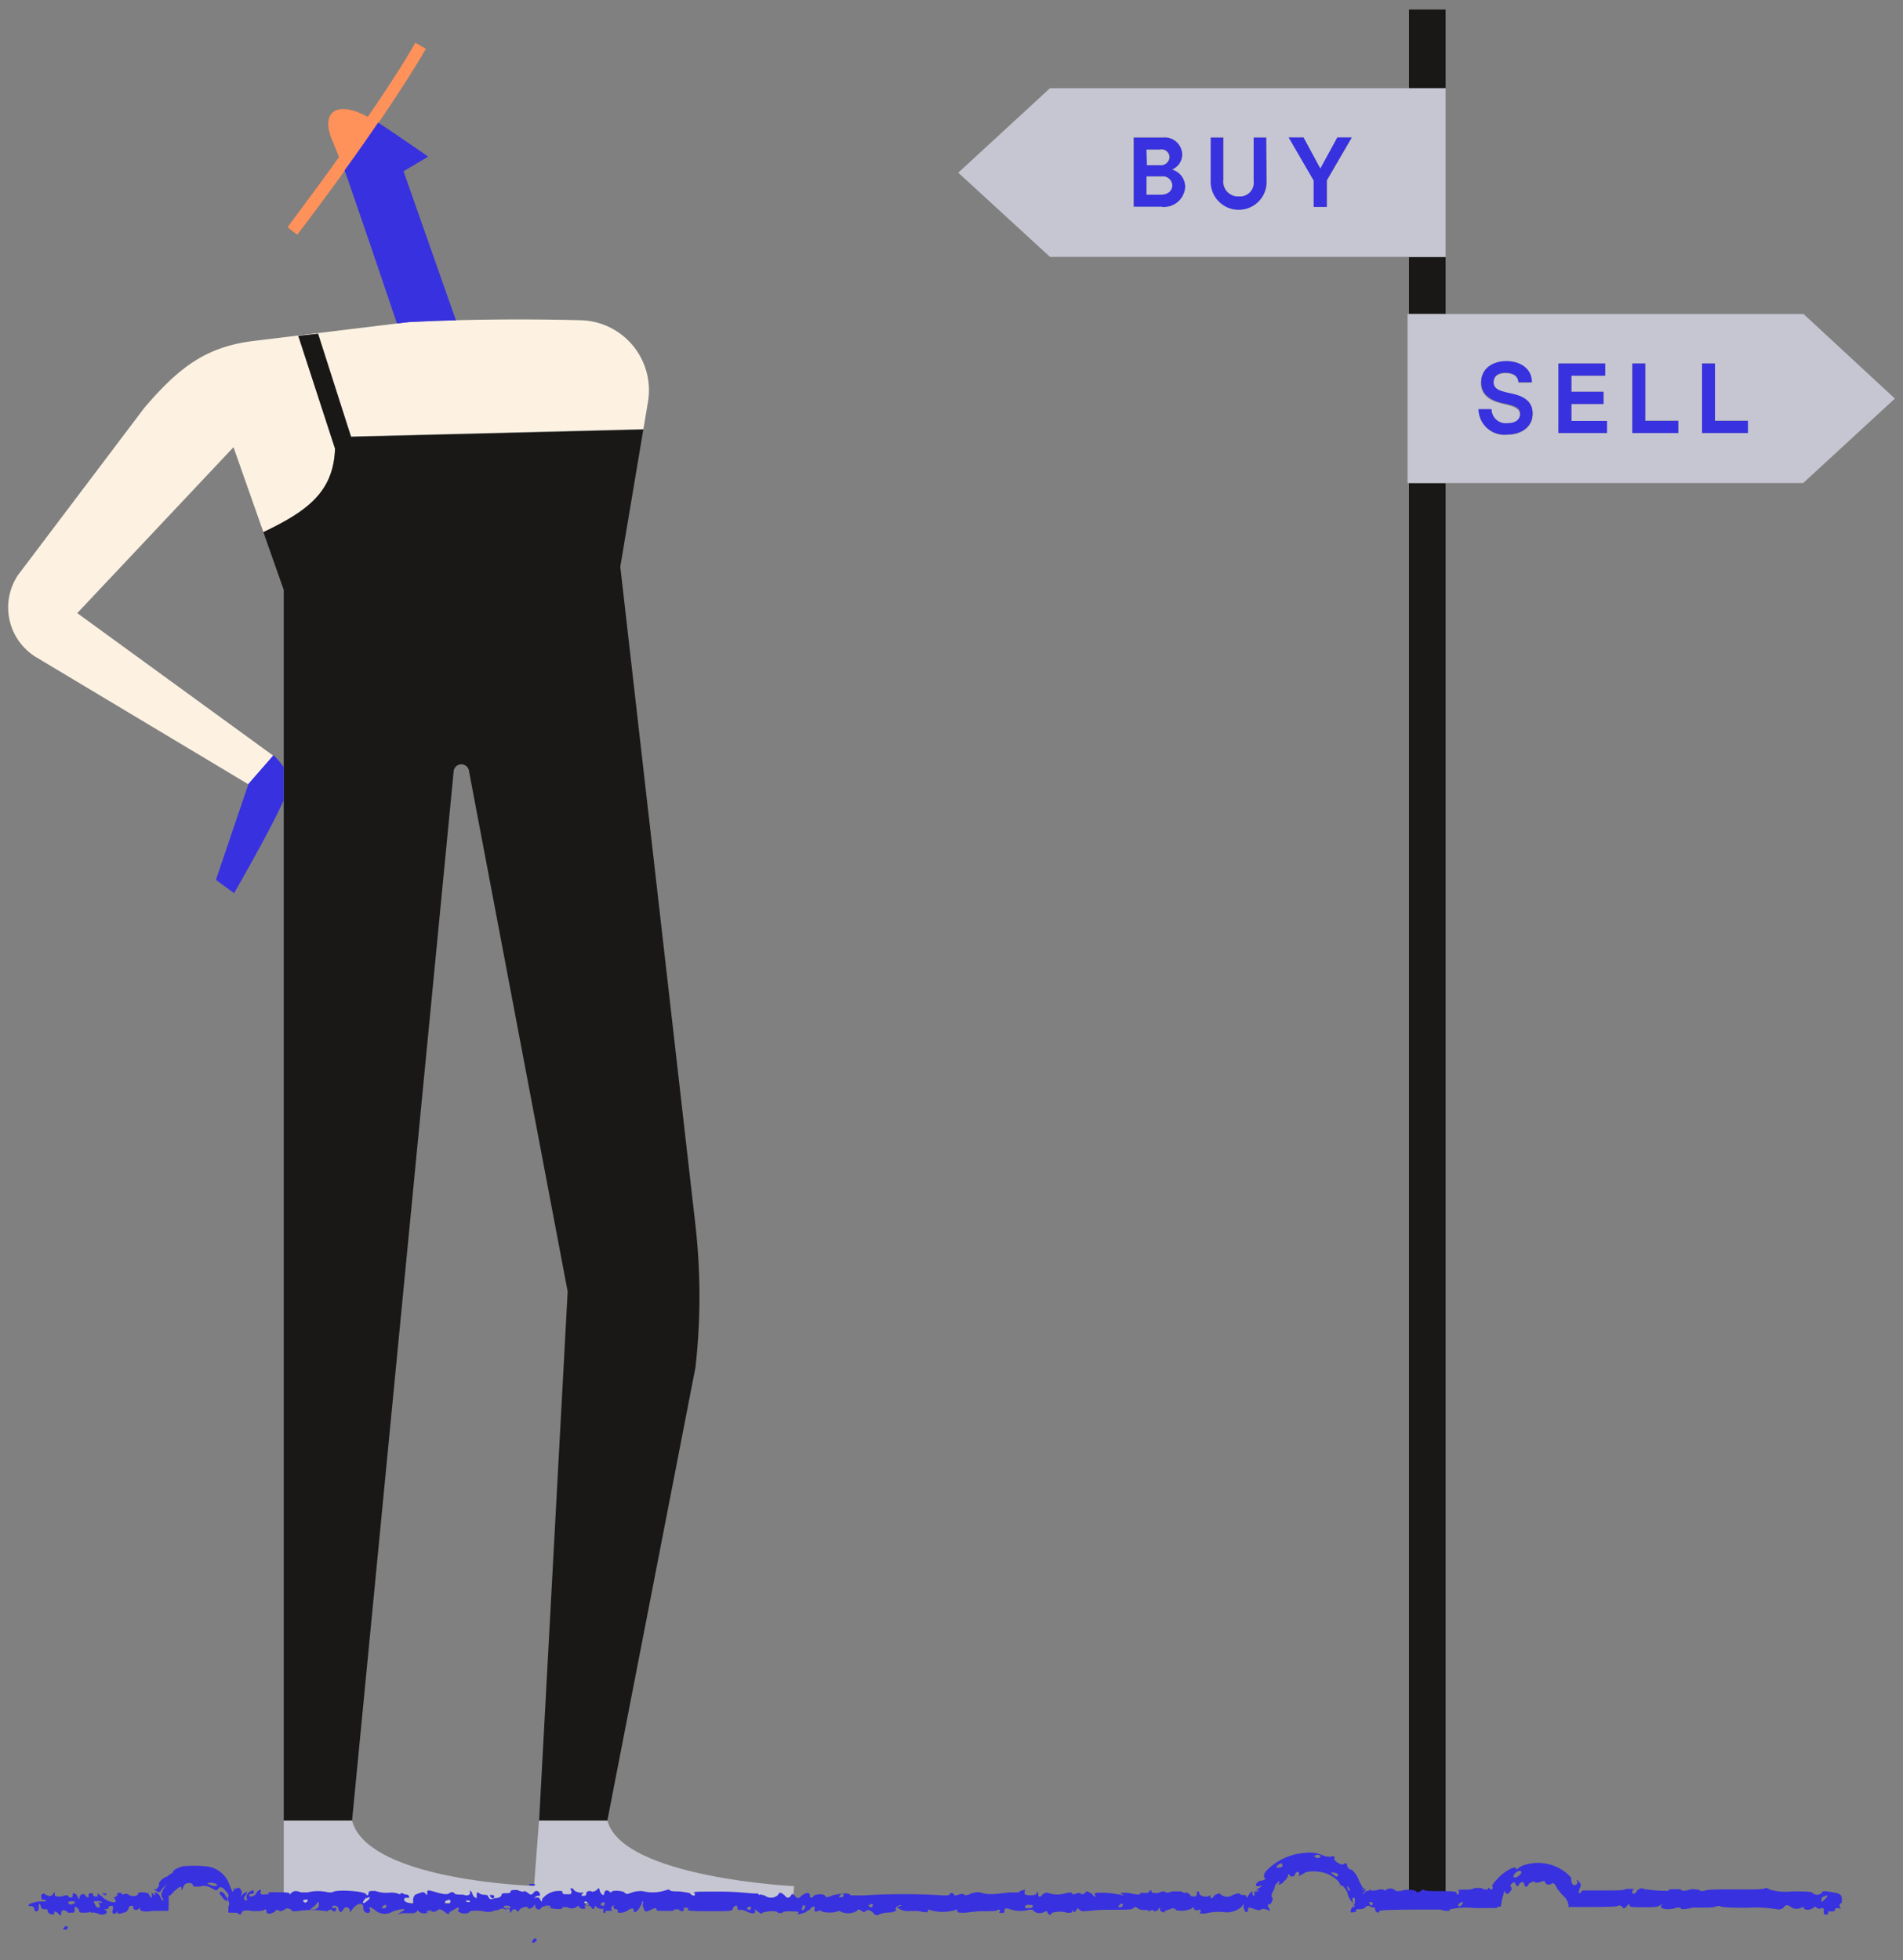
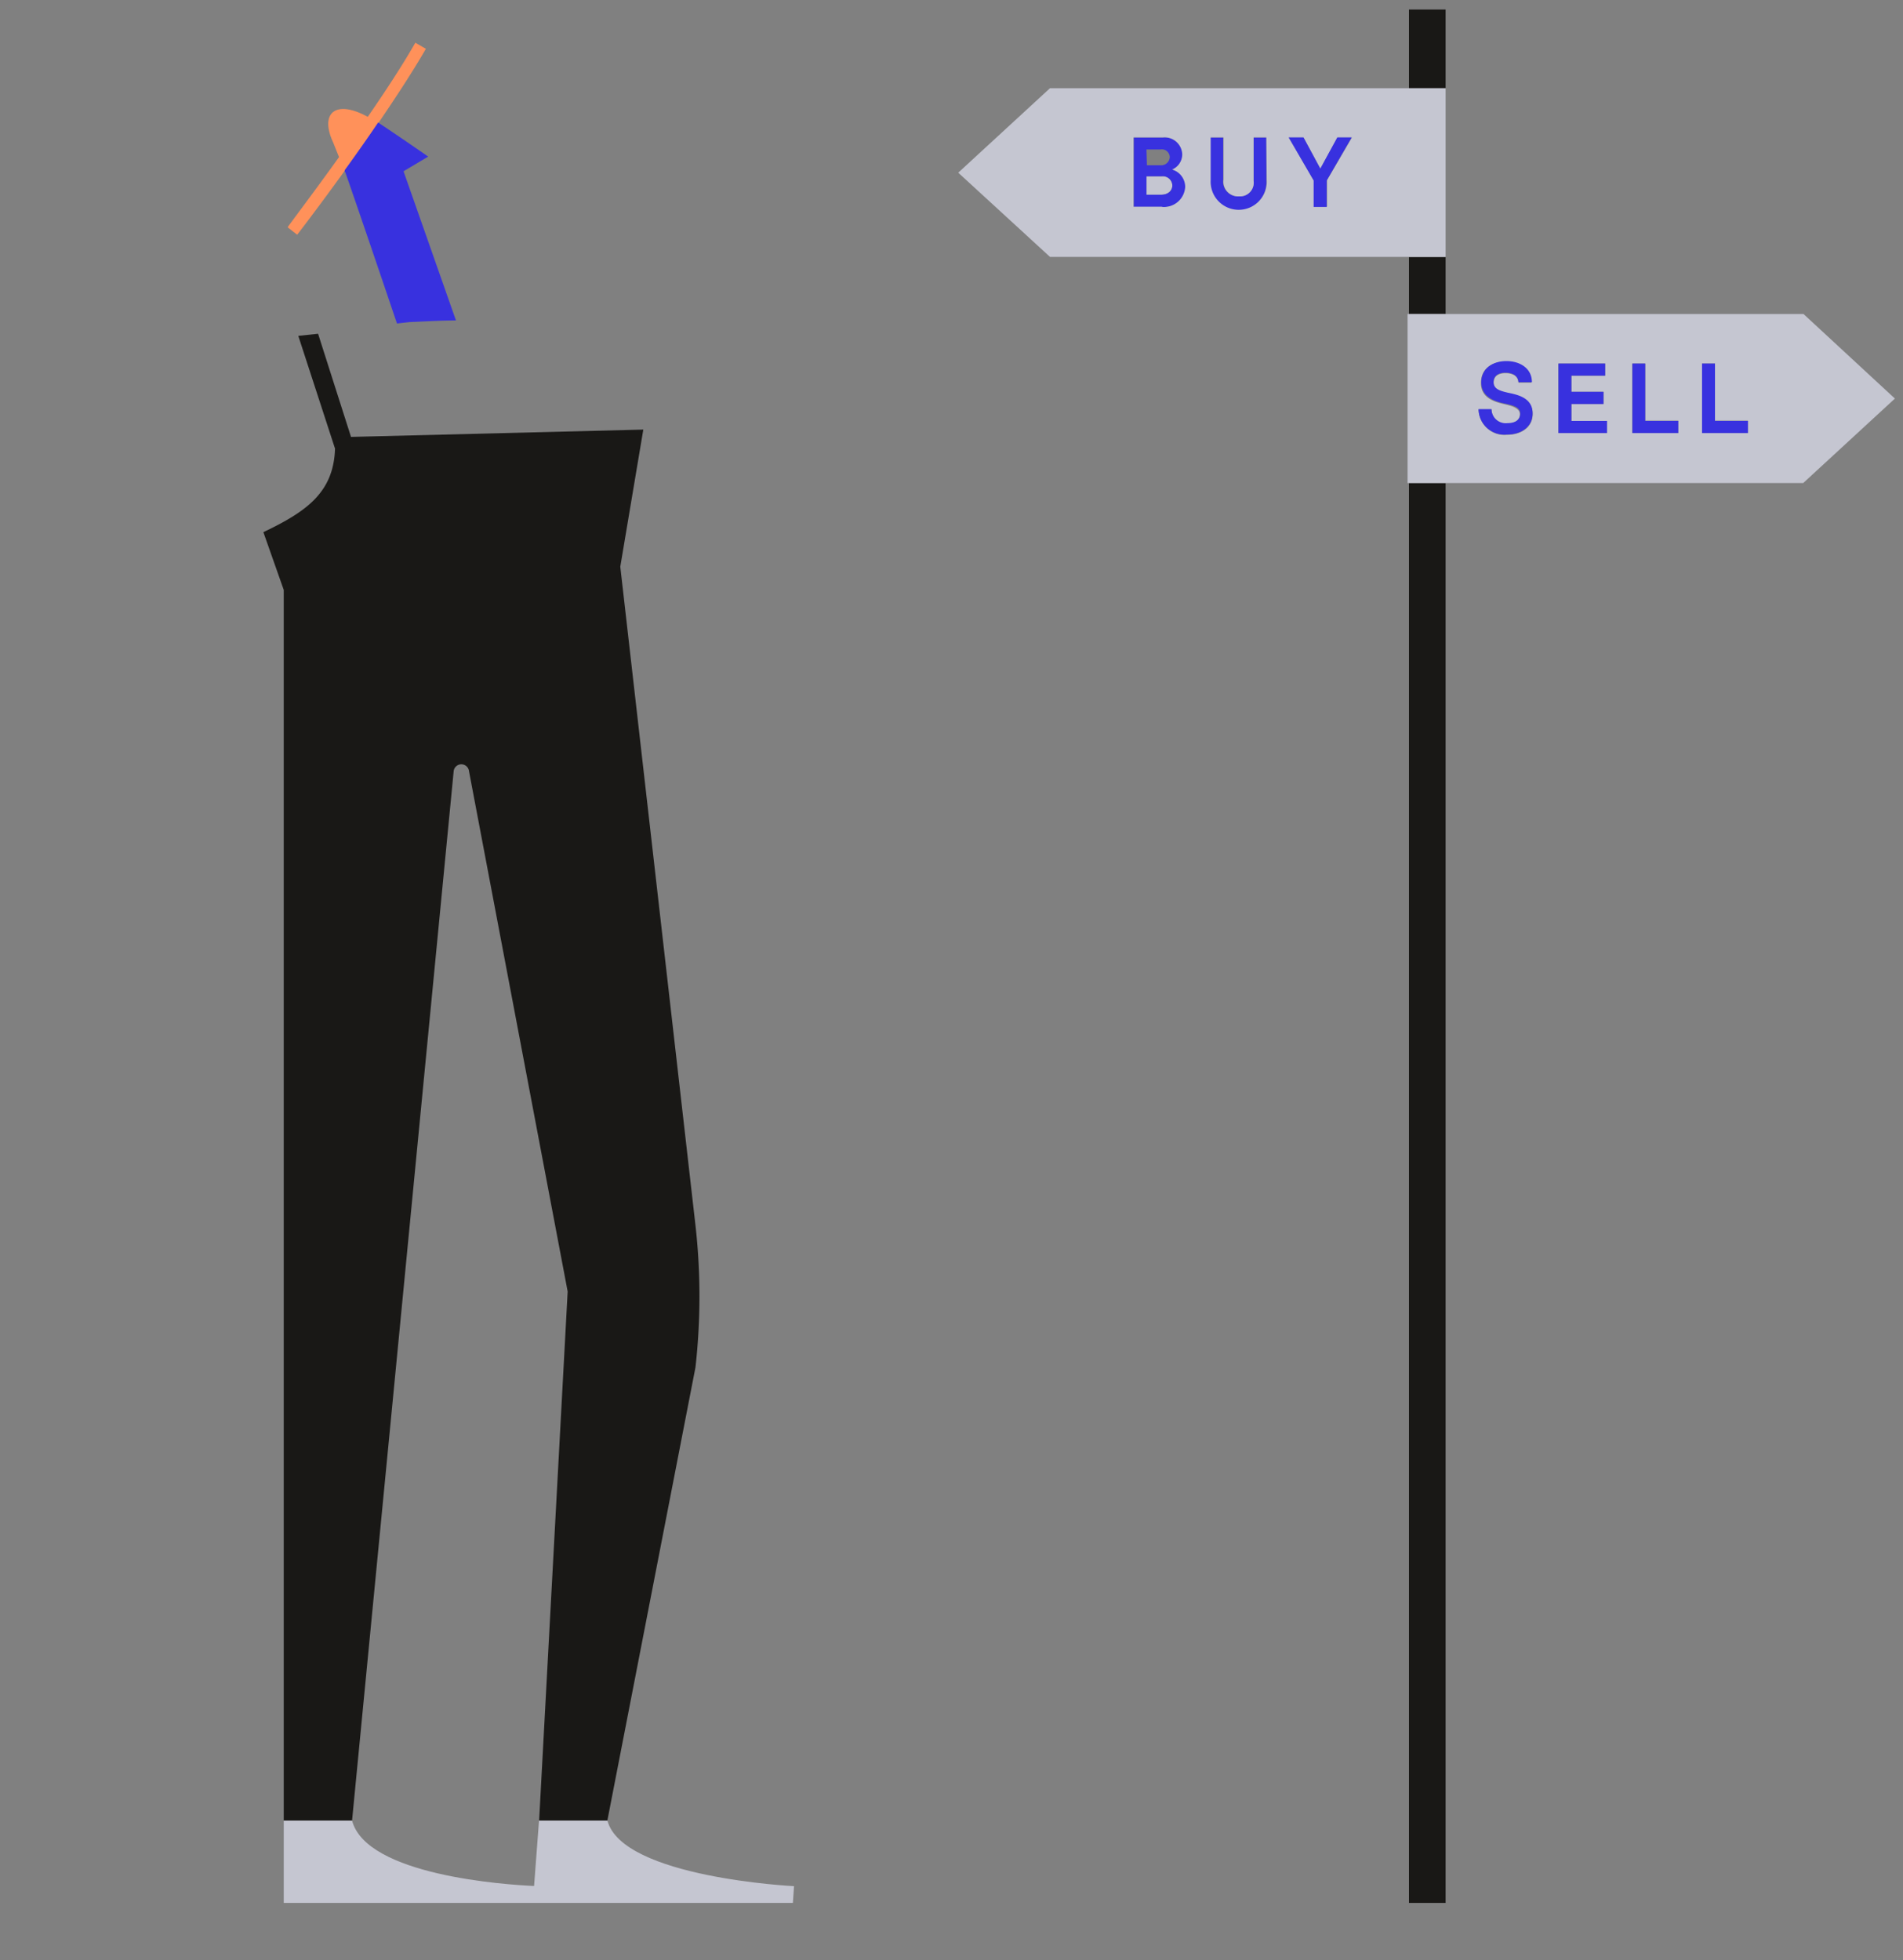
<svg xmlns="http://www.w3.org/2000/svg" viewBox="0 0 200 206">
  <rect x="0" y="0" width="200" height="206" fill="#808080" stroke="none" />
  <defs>
    <style>.cls-1{fill:#c5c6d1;}.cls-2{fill:#3831df;}.cls-3{fill:#191816;}.cls-4{fill:#fdf2e2;}.cls-5{fill:#ff915a;}</style>
  </defs>
  <title>BuySell-01</title>
  <g id="Layer_1" data-name="Layer 1">
    <path class="cls-1" d="M122.1,18.53h-1.61v1.94H122c.83,0,1.22-.52,1.21-1A1,1,0,0,0,122.1,18.53Z" />
-     <path class="cls-1" d="M122.89,16.51a.84.84,0,0,0-1-.8h-1.45v1.66h1.4A.91.91,0,0,0,122.89,16.51Z" />
    <path class="cls-2" d="M123.22,17.82a1.74,1.74,0,0,0,1.06-1.58,1.85,1.85,0,0,0-2-1.8h-3.12v7.31h3a2.24,2.24,0,0,0,2.46-2.11A1.91,1.91,0,0,0,123.22,17.82Zm-2.73-2.11h1.45a.84.84,0,0,1,1,.8.91.91,0,0,1-1,.86h-1.4ZM122,20.47h-1.51V18.53h1.61a1,1,0,0,1,1.11.93C123.22,20,122.83,20.47,122,20.47Z" />
    <path class="cls-2" d="M131.75,19a1.44,1.44,0,0,1-1.56,1.63,1.55,1.55,0,0,1-1.64-1.75V14.44H127.2V19a2.95,2.95,0,1,0,5.89,0V14.44h-1.34Z" />
    <rect class="cls-3" x="148.08" y="50.77" width="3.85" height="149.23" />
    <polygon class="cls-3" points="148.08 1 148.08 9.27 151.93 9.27 151.93 27.02 151.93 1 148.08 1" />
    <rect class="cls-3" x="148.08" y="27.02" width="3.85" height="5.99" />
    <path class="cls-1" d="M151.93,33h-4V50.77h41.58l9.64-8.88L189.54,33ZM158.4,45.7a2.72,2.72,0,0,1-3-2.67h1.36a1.5,1.5,0,0,0,1.64,1.51c.71,0,1.33-.36,1.33-1s-.82-.87-1.68-1.07c-1-.24-2.41-.63-2.41-2.21S156.87,38,158.27,38s2.68.73,2.68,2.22h-1.36c-.05-.75-.68-1-1.37-1s-1.25.3-1.25,1,.67.91,1.49,1.1,2.62.49,2.62,2.2C161.08,44.93,159.84,45.7,158.4,45.7Zm10.49-.19h-5.1v-7.3h4.91v1.27h-3.55v1.7h3.37v1.28h-3.37v1.78h3.74Zm7.49,0h-4.83v-7.3h1.36v6h3.47Zm7.32,0h-4.82v-7.3h1.36v6h3.46Z" />
    <path class="cls-1" d="M151.93,27V9.27H110.35l-9.64,8.88L110.35,27h41.58Zm-29.8-5.27h-3V14.44h3.12a1.85,1.85,0,0,1,2,1.8,1.74,1.74,0,0,1-1.06,1.58,1.91,1.91,0,0,1,1.37,1.82A2.24,2.24,0,0,1,122.13,21.75Zm11-2.8a2.95,2.95,0,1,1-5.89,0V14.44h1.35v4.45a1.55,1.55,0,0,0,1.64,1.75A1.44,1.44,0,0,0,131.75,19V14.44h1.34Zm6.34,0v2.78h-1.37V19l-2.63-4.53H137l1.77,3.28,1.79-3.28h1.51Z" />
    <polygon class="cls-2" points="138.76 17.72 136.99 14.44 135.43 14.44 138.06 18.97 138.06 21.75 139.43 21.75 139.43 18.97 142.06 14.44 140.55 14.44 138.76 17.72" />
    <path class="cls-2" d="M158.46,41.27c-.82-.19-1.49-.39-1.49-1.1s.54-1,1.25-1,1.32.28,1.37,1H161c0-1.49-1.3-2.22-2.68-2.22s-2.64.74-2.64,2.24,1.38,2,2.41,2.21c.86.2,1.68.34,1.68,1.07s-.62,1-1.33,1A1.5,1.5,0,0,1,156.75,43h-1.36a2.72,2.72,0,0,0,3,2.67c1.44,0,2.68-.77,2.68-2.23C161.08,41.76,159.39,41.47,158.46,41.27Z" />
    <polygon class="cls-2" points="165.15 42.46 168.52 42.46 168.52 41.18 165.15 41.18 165.15 39.48 168.7 39.48 168.7 38.21 163.79 38.21 163.79 45.51 168.89 45.51 168.89 44.24 165.15 44.24 165.15 42.46" />
    <polygon class="cls-2" points="172.91 38.21 171.56 38.21 171.56 45.51 176.38 45.51 176.38 44.24 172.91 44.24 172.91 38.21" />
    <polygon class="cls-2" points="180.24 38.21 178.88 38.21 178.88 45.51 183.7 45.51 183.7 44.24 180.24 44.24 180.24 38.21" />
-     <path class="cls-4" d="M1.9,60.43,15.18,42.85c3.52-4.1,6.33-6.36,11.35-7L41.72,34l1.34-.17c1.7-.07,3.31-.13,4.86-.17,5.36-.14,9.78-.09,13.18,0a7.36,7.36,0,0,1,7,8.58l-2.9,17.27h0l2.42-14.41-30.72.77L33.43,35.08l-2.08.22,3.86,11.85c-.15,4.59-3,6.6-7.53,8.77L29.82,62,24.54,47,8.12,64.44l20.62,15-2.62,3L3.88,69.12A6.12,6.12,0,0,1,1.9,60.43Z" />
    <path class="cls-5" d="M35.63,16.51,35,14.94c-1.41-3.06.26-4.52,3.65-2.66,1.85-2.68,3.66-5.44,5-7.79l1.11.64c-1.36,2.36-3.17,5.12-5,7.81-1.19,1.72-2.39,3.42-3.51,5h0a1.12,1.12,0,0,1,0,.13,1.21,1.21,0,0,1,.05.14l0-.08-.07-.19c-2.74,3.8-4.94,6.67-5,6.73l-1-.78C30.25,23.8,32.69,20.61,35.63,16.51Z" />
    <path class="cls-3" d="M35.21,47.15,31.35,35.3l2.08-.22,3.46,10.84,30.72-.77L65.19,59.56h0l7.9,69.21a66.73,66.73,0,0,1,0,14.95l-9.26,47.63H56.66l3-55.61L49.29,81.05a.81.81,0,0,0-1.61,0L37,191.35H29.82V62h0l-2.14-6.07C32.25,53.75,35.06,51.74,35.21,47.15Z" />
-     <path class="cls-2" d="M26.12,82.37l2.62-3a7.71,7.71,0,0,1,1.08,1.28v3.46c-1.5,3.33-5.22,9.76-5.22,9.76l-1.91-1.39Z" />
    <path class="cls-2" d="M45,16.46,42.41,18l5.51,15.68c-1.55,0-3.16.1-4.86.17L41.72,34c-1.43-4.23-4-11.81-5.44-15.92l0,.08a1.21,1.21,0,0,0-.05-.14l0-.14c1.12-1.54,2.32-3.24,3.51-5C42,14.37,45,16.46,45,16.46Z" />
    <path class="cls-1" d="M37,191.35c1.52,5.77,16.17,6.74,19.13,6.87l.52-6.87h7.19c1.57,6,19.61,6.89,19.61,6.89L83.33,200H29.82v-8.65Z" />
-     <path class="cls-2" d="M55.93,204.08c0,.18.23.18.47-.17,0-.17,0-.17-.23-.17C56.17,203.74,55.93,203.91,55.93,204.08Zm-.18-5.91h.47c0-.17,0-.17-.23-.17C55.51,198,55.51,198,55.75,198.17Zm-4.27,1c0,.17.23.35.23.35.24,0,.24-.18.24-.18s0-.17-.24-.17Zm-8-.22c0,.17,0,.35,0,.17V199Zm-20.38-.08c-.12.13.08.27.36.65a1.11,1.11,0,0,0,.38.3c.14-.12.06-.28-.1-.5C23.51,198.81,23.15,198.75,23.05,198.89ZM10.71,199l.24.17h.23c0-.17,0-.17-.23-.17Zm-4.06,3.8h.23c.24,0,.24-.17.24-.34H6.89S6.65,202.58,6.65,202.75Zm184.79-3.1c0-.17,0-.35.24-.35.48-.34.47,0,0,.35C191.44,200,191.44,200,191.44,199.65Zm-31.95-3c.35-.12.35-.1.39.06s-.24.42-.54.55S158.85,197.11,159.49,196.68Zm-6.22,3.61v-.17c.23-.17.47-.34.47-.17,0,0,0,.17-.24.35C153.51,200.3,153.27,200.47,153.27,200.29Zm-9.36-.4h.14c.22,0,.23.17.23.17s0,.17-.23.17A.47.47,0,0,1,143.91,199.89Zm-1.59.18c0,.05,0,.13,0,.16s.17,0,0,.18h-.19C142.23,200.31,142.29,200.18,142.32,200.07Zm-.72-1.91a1.67,1.67,0,0,1,.16.24c.15.25.15.25,0,.33l-.14-.24A1.83,1.83,0,0,0,141.6,198.16Zm-1.46-1.36c.34,0,.58.19.47.32s-.11.14-.33,0C139.81,196.8,139.8,196.8,140.14,196.8Zm-2.09-1.75.38-.13.35.06c0,.17-.07.34-.41.28A3.53,3.53,0,0,0,138.05,195.05Zm-3.87,1.24c-.1-.15.19-.34.19-.34.3-.18.31-.18.39,0s.08.15-.2.32A2.32,2.32,0,0,0,134.18,196.29Zm-16.64,4.13c0-.17.24-.35.24-.35H118c0,.18,0,.35-.24.35Zm-9.47-.23c.47,0,.47,0,.47.18s-.48.17-.72.17C107.59,200.37,107.83,200.19,108.07,200.19Zm-16.82.09.24-.18h.24c0,.18,0,.35-.24.35Zm-3.07-.89c0-.17.24-.35.24-.35h.24c0,.18,0,.35-.24.35Zm-3.8.85c.24,0,.24,0,.24.17s-.24.35-.24.35C84.14,200.76,84.38,200.41,84.38,200.24Zm-5.92.31.24-.17h.23c0,.18,0,.35-.24.35Zm-15.39-.43.24-.17h.24c0,.17,0,.35-.24.35Zm-1.66-.18c0-.18.24-.17.48.17,0,.18,0,.18-.24.18C61.65,200.29,61.41,200.11,61.41,199.94Zm-4,.5c-.23-.18-.23-.18.24-.17.24,0,.24.17.24.17C57.86,200.61,57.62,200.44,57.38,200.44Zm-4.5,0c0-.17.24-.17.24-.17.24,0,.48,0,.47.18,0,0,0,.17-.23.17A1,1,0,0,1,52.88,200.41Zm-4-.71h.23c.24,0,.24,0,.24.17H49.1Zm-2.14.33c0-.17,0-.35.24-.34.24-.18.47,0,.23.34Zm-1.9.86c-.24,0,.24-.17.47-.17v.17C45.06,200.89,44.83,201.06,44.83,200.89Zm-4.74-.37c0-.18.25-.35.25-.35h.23c0,.18,0,.35-.24.35Zm-1.64-1.06c.47-.17.47-.17.23.18l-.47.35C38,200,38.21,199.81,38.45,199.46Zm-5.93,1.19.47-.35c.48-.51.48-.51.48-.17,0,.18,0,.35-.48.52Zm-.71-.87c0-.18.24-.18.48-.18v.18l-.24.17ZM21.8,198c0-.18.64-.16.9,0s.14.27-.41.19A2.78,2.78,0,0,0,21.8,198ZM10,200.16c-.23-.35-.23-.35.24-.35.24,0,.47,0,.47.18h-.24c0-.17-.23,0,0,.17v.35C10.22,200.51,10,200.34,10,200.16ZM7.15,200c0-.17.24-.17.47-.17s.24,0,.24.18a1,1,0,0,1-.48.17Zm-3.79.33.23.17c0,.53.47.53.48,0s0-.52.23-.18c0,.35.24.35.47.35s.24,0,.24.18.23.35.47.35.24,0,.24-.17c-.24-.18.24-.18.47.17.24.18.24.18.24-.17s.48-.34.71,0h.47c.24,0,.24-.17.24-.35,0-.35,0-.35.24-.17a.45.45,0,0,1,.23.35c0,.17.24.17.48.17s.71,0,.71-.17V201c.23,0,.23.17.23,0a2.26,2.26,0,0,1,.71.18c.47.17,1.19-.17.48-.52h.24c.24,0,.24-.17.24-.17,0-.18.24-.18.47-.17v.34c-.24.52.23.7.47.18V201c0,.18.23.18.71,0,.24,0,.48-.35.48-.52s.24-.17.24-.17c.23,0,.23,0,.23.17,0,.35.47.35.71,0v.17c0,.17.27.35,1.38.18.44,0,.83,0,1.12,0a3,3,0,0,0,.35,0s.05-.07.08,0,.05,0,.06-.12c0-.35.05-1.08,0-1.49h0c.15.11.27-.12.65-.49.6-.52.64-.46.72-.32,0,.42-.05.41.21-.12.08-.46.95-.51,1-.13,0,.17.25.11.7.13a1.35,1.35,0,0,1,1.15.11c.63.32.59.38.82.09s.45-.12.83.32c.19.22.32.45.17.54a1.15,1.15,0,0,0,.05.47.52.52,0,0,1,0,.55,1.58,1.58,0,0,0,0,.28c0,.1-.11.46.18.38.48,0,.95,0,.9.17.26,0,.26,0,.3-.17s.25-.34,1.19-.17c.48,0,1.19,0,1.19-.16.23,0,.23,0,.23.17,0,.35.47.35.95,0,0-.18.24-.17.47,0a.91.91,0,0,0,.48-.17c.24-.17.24-.17.71,0,0,.18.23.18.47.18a10.49,10.49,0,0,1,3.32,0h0c.23-.18.23-.18.47-.17.23.35.47.17.48-.18h-.48c0-.35.72-.34.71.18.24.35.24.35.48,0s.47-.34.71,0c0,.34,0,.34.23,0,.48-.69,1.2-.86,1.19-.17a.47.47,0,0,0,.47.52c.23,0,.24-.17.24-.34-.24-.35,0-.35.47,0a1.55,1.55,0,0,0,1.89.19c.95-.35,1.66-.34.95,0-.48.35-.48.35,0,.17H43.4c.24,0,.48-.17.48-.34h0a.8.8,0,0,0,1.18.18h.48c.23,0,.23,0,.47-.17s.48,0,.71.18.47.35.47.17.48-.34.72-.52.47,0,.23.18c0,.17,0,.17.47.35.24,0,.71,0,.72-.17s1.42-.17,1.65,0h.48c.23,0,.47-.17.71-.17a.87.87,0,0,0,.47-.17c.24,0,.48,0,.48.18h0c.24-.35.24-.35.47,0,0,.35,0,.35.24,0,.23-.17.23-.17.47,0a.12.12,0,1,0,.24,0c.24-.34,1-.51,1-.16a.86.86,0,0,0,.47-.18c.24-.34.24-.34.24,0,.23.34.47.35.71,0a.42.42,0,0,1,.47,0c.47.18,1.89.36,1.66,0h.47c.47.18.71.18,1,0l.24-.17c0,.17.23.35.47.35s.24,0,.24-.18c-.24-.17,0-.17.24-.17s.47.18.47.35h.23c0-.34.24-.34.24-.17a1.06,1.06,0,0,0,.71.18c0-.18.24,0,0,0V201c.23.18.24,0,.24-.17H64c.24,0,.47,0,.24-.17,0-.17,0-.35.24-.35,0-.17.24,0,0,0,0,.18,0,.35.23.35s.24.18.24.18c-.24.34.71.18.94,0,.48-.34.72-.34.72,0s.47,0,.71-.52l.24-.52v.52c.23.7.23.7.94.35.48-.17.48-.17.48,0s.23.17.94.17.95,0,.95-.16h.47c.24.35.71.18.48-.17h.47v.17c0,.18.47.18,2.37.19,2.13,0,2.36,0,2.37-.33.24-.35.48-.35.47,0,0,.17.24.35.24.17a1.58,1.58,0,0,1,.71.18c.7.35.94.18.94,0-.23-.35,0-.18.24,0s.47.35.47.17c.24-.17,1.66-.33,1.66,0h.47c0-.18.48-.18,1-.17s.71,0,.71.18c-.24.17,0,.17.47,0,.24,0,.48-.35.72-.35,0-.17.24-.34.48-.34v.52c.24,0,.47,0,.48-.17h0A1.44,1.44,0,0,0,87,201a2.4,2.4,0,0,0,1.19-.17h0a1.83,1.83,0,0,0,1.89,0c0-.17.24-.17.47,0s.24.18.48,0,.47,0,.71.17c.23.35.47.35.71.18a3.44,3.44,0,0,1,1.18-.17c.48-.17.71-.17.48-.34,0-.17.24-.35.24-.35.47-.17.47,0,.24,0-.48.18-.24.18,0,.35a1.79,1.79,0,0,0,1,.18h.94c.71.17,1,.18,1,0,0-.35,0-.35,0-.17a4.65,4.65,0,0,0,3.08,0v.18c0,.17.24.17.71.18.24,0,1.18-.17,1.9-.17.94,0,1.65,0,1.65-.16.24,0,.24,0,.24.17-.24.18,0,.18.23.18s.24-.17.24-.35.24-.17.72,0a3.57,3.57,0,0,0,1.89,0c.24,0,.47,0,.47.17a1,1,0,0,0,1.19,0c.23,0,.23,0,.23.17.24.18.23.35.47,0a2.69,2.69,0,0,1,1.66,0c.24,0,.48,0,.48-.18v-.17c.23.35.23.35.47,0a.12.12,0,1,1,.24,0,.84.84,0,0,0,.47.18c.24,0,1.42-.17,2.61-.16,1.89,0,2.6,0,2.6-.16.24-.17.24-.17.48,0a1,1,0,0,0,.71.18c.23,0,.47,0,.47.18h0c.24-.17.24-.17.47-.17,0,.17.24.17.48,0,.24-.35.24-.35.23,0,0,.18.71.35.48.18,0-.18.47-.17.71-.35.24,0,.47,0,.47.18a2.73,2.73,0,0,0,1.66-.16.12.12,0,1,1,.24,0c0,.17.23.17.47.17.24-.17.24,0,.24.18-.24.17,0,.17.47.17a5.59,5.59,0,0,1,1.89-.16,2.4,2.4,0,0,0,1.9-.51l.24-.35v.35a1.43,1.43,0,0,0,.23.52c.24,0,.24-.17.24-.34s.19-.17.62,0,.71.18.83,0a1.41,1.41,0,0,1,.74.17c.05,0,.11,0,.11,0l0-.08a.65.65,0,0,0-.11-.18c-.13-.17-.14-.35,0-.4a.21.21,0,0,0,.22-.1c.15-.19.24-.55.14-.6s-.1-.25,0-.51a1.78,1.78,0,0,0,.29-.76,4.55,4.55,0,0,1,.35-.4c.19-.19.12.12,0,.31l.3-.07c.36-.35.56-.48.68-.77s.07-.44.23-.13a.31.31,0,0,0,.53-.07c.11-.41.43-.33.47-.15-.12.41-.18.35.74-.14a4.24,4.24,0,0,1,2.25.21c.93.45,1.28.89,1.31,1.17-.25.24-.1.41-.13.12.25-.23.47-.07.86.6a2.13,2.13,0,0,0,.46,1,.21.21,0,0,0,.11.08c0,.2.16.05,0,0l0-.16-.06-.23c.19-.13.27-.11.29,0a1.82,1.82,0,0,1,0,.41.82.82,0,0,1-.26.5c-.12.15-.36.64,0,.55s.47,0,.35-.17c.11-.18.11-.18.32-.17a1.12,1.12,0,0,0,.69-.17c.06-.18.24-.18.42-.18.15.18.58.18.6.18v.18c0,.17.23.35.23.35.24,0,.24-.18.24-.18,0-.17,5.69-.14,6.4-.14.47.18,1.18.18.94,0a7.26,7.26,0,0,1,2.61-.16h1.91c.42,0,.65-.06.6-.15h.28c.06,0,0-.16.06-.24v0a4,4,0,0,1,.23-1c0-.33.21-.57.16-.23.14.11.27.21.44,0,.37-.39.28-.5.16-.64s.13-.32.13-.32c.25-.18.26-.17.35,0l.18.3.23-.13c-.08-.16.17-.27.17-.27.26-.11.27-.1.38.23s.3.26.49-.13a2.71,2.71,0,0,1,.5-.23c.26.33.76,0,1.1-.05h0c.18.41.36.49.78.31.07-.16.35,0,.47.29s.32.46.65.89a1.65,1.65,0,0,1,.65,1.06l0,.2c0,.05,0,.05.06,0h1.62c2.11,0,3.55,0,3.54-.16.24,0,.24,0,.47.18,0,.17.24.17.48-.17.24-.18.24-.35.24,0,0,.17.47.18,1.42.18.71,0,1.65,0,1.66-.16.47-.18.47-.18.23,0-.24.34.94.52,1.66.18.23,0,.47,0,.47.18a4.35,4.35,0,0,0,1.19-.17h1.65a3.2,3.2,0,0,0,1-.17h.24c0,.17,1.18.18,2.84.19a13.66,13.66,0,0,1,3.31.19.91.91,0,0,0,.48-.17c.24-.35.47-.34.71-.17a1.09,1.09,0,0,0,1.42,0v.17c.23.35.94.18,1.18-.16h0c.24.17.47.35.71.17.24,0,.24,0,.24.35,0,.18,0,.35.23.35s.24-.17.24-.35h.47s.24,0,.24-.18.24-.17.48-.17c0,.18.23,0,0-.17,0-.17,0-.35.24-.35v-.34c0-.35,0-.53-.46-.7-1-.18-1.66-.36-1.66,0a1,1,0,0,1-.48.17.94.94,0,0,1-.47-.18c0-.17-.94-.18-2.13-.18a6.15,6.15,0,0,1-2.36-.19,1,1,0,0,0-.48-.18c0,.18-1.42.17-3.08.16s-3.31,0-3.31.16h-.48c0-.17-.47-.17-.94-.18a2.86,2.86,0,0,1-.95.17c0-.17-.24-.17-.71-.17s-.71,0-.71.17a16.37,16.37,0,0,1-2.6-.19c-.24-.18-.48,0-.72.17,0,.17-.24.34-.47.34v-.35c.24-.17.24-.17-.24-.17h-.47c0,.17-1.18.16-2.84.16h-1.6a.29.29,0,0,0-.24.15c0,.09-.08.13-.14.13s-.15,0-.08-.23h0a2.31,2.31,0,0,1,.15-.44c0-.11.1-.07,0-.29a.86.86,0,0,0-.46-.46c.27.33.12.43,0,.53-.29.2-.49-.08-.51-.59.16-.11-1-1.32-2.57-1.6a4.63,4.63,0,0,0-2.18.08,2.14,2.14,0,0,0-1,.54c.07.16.07.16-.06-.16,0-.08-.15-.08-.43,0a4.79,4.79,0,0,0-1.33.93,6.26,6.26,0,0,0-.6.68l-.15.22c.06.15.09.21.05.29a.22.22,0,0,1-.13.15.12.12,0,0,1-.09-.06c-.13-.12-.15-.16-.24-.15,0,.17-.11.21-.21.19l-.06,0-.2-.05c-.12,0-.2-.08-.2-.12H155a1.78,1.78,0,0,1-.95.17c-.71,0-.95,0-.71.17,0,.18,0,.35-.24.35v-.17c0-.18-.71-.18-1.66-.19-1.18,0-1.65,0-1.89-.18l-.24.17c-.24.17-.47.17-.47,0a2.65,2.65,0,0,0-1.66,0h-.47a.81.81,0,0,0-1.19,0h0c0-.17-.23-.17-.47-.18a2.77,2.77,0,0,1-.89.13c-.14,0-.15-.05-.15-.13h-.05c-.1.18-.17.18-.24.17s-.11,0-.31.17-.22.1-.22.1.13-.14.28-.27.14-.13.08-.11-.08,0-.23,0h0c-.35,0-.37,0,0-.07a.48.48,0,0,0,.2-.08h0s0,0-.07,0,0-.12-.2,0v0l-.11-.23c-.08-.16-.18-.31-.27-.47a2.8,2.8,0,0,0-.77-1.24c-.39-.12-.37-.12-.55-.48.11-.14-.2-.37-.4-.08a1.4,1.4,0,0,1-.93-.54c.15-.31-.2-.47-.27-.3a3,3,0,0,1-.75-.06,3.4,3.4,0,0,0-2-.34,6.27,6.27,0,0,0-4.08,1.85c-.26.27-.36.67-.22.78s.14.1-.21.28c-.64,0-1,.69-.36.6.48-.13.44-.12-.15.29-.16-.05-.17,0,0,.13s.12.2,0,.08l-.13,0c-.1,0-.14,0,0,.06s0,.08-.15,0-.09,0-.05.2c0,.34-.2.34-.21,0s-.21-.18-.4.16-.24.35-.24.18-.24-.18-.24-.18c-.23,0-.47,0-.47-.18a2.44,2.44,0,0,0-.71.17,1.07,1.07,0,0,1-1.42-.18l-.47.17c-.24.35-.48.52-.48.17v-.17c-.24.35-1.18.17-1.18-.18,0-.17,0-.17-.24-.17v.17c0,.17,0,.35-.24.35s-.47,0-.47-.18c-.23-.18-.47-.35-.47-.18a.87.87,0,0,1-.47-.17h-1c-.24.17-.71.17-.71,0a1.4,1.4,0,0,0-.71.17c-.48,0-.71,0-.71-.18s0-.17-.24,0c0,.17-.24.17-.47.17h-.48c0,.17,0,.17-.24.17s-.94-.18-1.18-.18c-.71,0-.71,0-.47.17.23,0,.23.18-.24,0-.24,0-1-.18-1.66-.18-.94,0-.94,0-1,.16.24.35,0,.35-.23,0-.47-.35-.71-.35-.71-.17-.24.17-.24.17-.48.17,0-.18-.23-.18-.71,0-.23,0-.23,0-.23-.17h-.48a3,3,0,0,1-2.13,0,.89.89,0,0,0-.47.17c-.24.35-.48.35-.48,0s0-.35-.23,0c-.24.17-1.42.17-1.18-.18v-.35a.82.82,0,0,1-.48.17c0,.18-.23.18-.95.17-.47,0-1.42.17-1.89.17a3.41,3.41,0,0,1-1.42-.19,2.4,2.4,0,0,0-1,.17c-.24.18-.71.17-.71,0H101a2.37,2.37,0,0,1-.71.17.28.28,0,0,0-.47-.18c0,.18-.24.17-.71.17a65.83,65.83,0,0,0-8.29,0H89.37c0-.35-1.18-.18-1.9,0a1.09,1.09,0,0,1-.71.17c0-.35-.71-.35-1.18-.18-.24.34-.48.34-.47,0s-.47-.35-1,.17c-.24.18-.24.18-.48,0-.23-.35-.47-.35-.47-.18-.24.35-.48.35-.71,0-.47-.35-.47-.35-.71,0a1.1,1.1,0,0,1-1.42,0c-.24,0-.47-.18-.47,0l-.24-.18h-.47V199c-.24,0-1.66-.18-3.32-.19-2.6,0-3.08,0-2.84.16.23.35-.24.35-.48,0a9.75,9.75,0,0,0-1.18-.18c-.47,0-.94,0-.94-.18h-.24a4.37,4.37,0,0,1-2.61.15,2.85,2.85,0,0,0-1.18.17c-.48.17-.48.17-.71,0,0-.18-1.42-.36-1.42,0l-.24-.17a.28.28,0,0,0-.47.17c0,.34-.24.34-.48-.18,0-.35-.23-.35-.23-.17-.24.17-.48.34-.71.17-.24,0-.48,0-.48.34,0,.17-.24.17-.48.17,0-.17,0-.17.25-.34H61c-.24,0-.71-.18-.71-.35-.23-.17-.47-.18-.23.17,0,.35,0,.35-.48.35-.24,0-.47,0-.47-.18s0-.17-.47-.17a2.26,2.26,0,0,0-1.67.86c0,.34,0,.34-.24,0,0-.17-.23-.17-.47-.17,0,.17-.24,0,0,0,0-.18.24-.17.48-.17V199c-.24-.35-.47-.35-.71,0-.24.17-.24.17-.48,0s-.47-.35-.47-.18a1.45,1.45,0,0,1-.71-.18c-.47,0-.71,0-.71.17s-.24.17-.47.17-.48,0-.48.17-.24.35-.71.35c-.48.17-.48.17-.71-.18,0-.17-.24-.17-.47-.18a.91.91,0,0,1-.48-.17c-.23-.18-.23,0-.24.17v.35c-.24,0-.47-.35-.47-.53-.23-.35-.23-.35-.23,0,0,.18-.24.35-.72.17-.47,0-.94,0-.94-.18a.41.41,0,0,0-.47,0c-.24.17-.48.17-1.19,0-1.18-.35-1.18-.35-1.18,0,0,.17,0,.35-.24,0-.23-.18-.47,0-1,.17a.82.82,0,0,0-.24.69c0,.35,0,.35-.48.17-.23,0-.47-.18-.47-.35s.24-.17.24-.17H43c0-.17,0-.35-.47-.35-.24-.18-.47-.18-.48,0h0a2.22,2.22,0,0,0-1.18-.18,3.44,3.44,0,0,1-1.42-.19c-.47,0-.71,0-.71.17,0,.35-.24.35-.24.18-.23-.35-3.31-.54-3.55-.2h-.47a4.37,4.37,0,0,0-2.13,0h-.71c-.48-.18-.71-.18-.95,0s-.24.35-.24.17-.47-.17-1.42-.18-.95,0-.71.17h0c-.95.17-.95,0-.95-.18.24-.34-.23-.35-.47.17-.24.35-.72.35-.71.17s.23-.17.47-.17v-.35c-.23,0-.23,0-.47.18h0s-.06,0-.17.17a.52.52,0,0,0-.08.52c.1.17,0,.17-.16.17-.22-.18-.11-.35,0-.52.09,0,.13-.17.17-.35s-.06,0-.2.06a6.55,6.55,0,0,0-.54.44l.11-.17a.43.43,0,0,0,.09-.25.39.39,0,0,0-.05-.23.36.36,0,0,0-.11-.17q-.16-.2-.27-.12c-.15.09-.26.2-.49-.07h0c.23.27.06.37-.07.47,0,0-.26-.62-.41-1a2.87,2.87,0,0,0-2.45-1.67,12.73,12.73,0,0,0-2.36,0c-.78.25-1.11.5-1,.64l-.08.05a3.92,3.92,0,0,0-.56.39c-.44.09-1,.72-.83.83a1.06,1.06,0,0,1-.25.47s-.1,0-.11.06c-.32-.12-.31-.13.1.19a.21.21,0,0,0,.22.07l.12,0a.09.09,0,0,0,0,0l.08-.1a4.85,4.85,0,0,1,.67-.79,4.35,4.35,0,0,0-.53.89l-.06.11a.19.19,0,0,0,0,.07.43.43,0,0,0,0,.16.61.61,0,0,0,.11.32.29.29,0,0,1,.07.29l-.25-.28a1,1,0,0,0-.33-.52c-.16-.08-.28-.11-.32-.08s0,.11.08.27c-.09,0-.1,0-.27-.18s-.13-.17-.09.17-.14.35-.27,0c-.06-.09-.07-.15-.18-.2a2,2,0,0,0-.46-.09c-.3,0-.54,0-.54.11,0,.35-.71.34-.95.17a.55.55,0,0,0-.71,0h0a.28.28,0,0,0-.47-.17s-.24,0,0,.17l-.48.35h0c.24,0,.24.17.23.35s-.94,0-1.41-.53l-.47-.35v.34c-.24,0-.48,0-.48-.17s0-.18-.23-.18c0,0-.24,0-.24.17,0,.35,0,.35-.24.18-.23-.35-.47-.35-.71,0,0,.35,0,.35-.24,0,0-.17-.23-.35-.47-.35v.18c0,.34-.24.34-.47.17,0-.18-.24-.18-.71,0-.48,0-.71,0-.71-.18,0-.34,0-.34-.24,0-.24.18-.24.18-.71,0-.23-.18-.23-.18-.47,0,0,.34,0,.52.23.52s.24,0,.23.18H4.31a2.4,2.4,0,0,0-.95.17C2.89,200.12,2.88,200.47,3.36,200.3Z" />
  </g>
</svg>